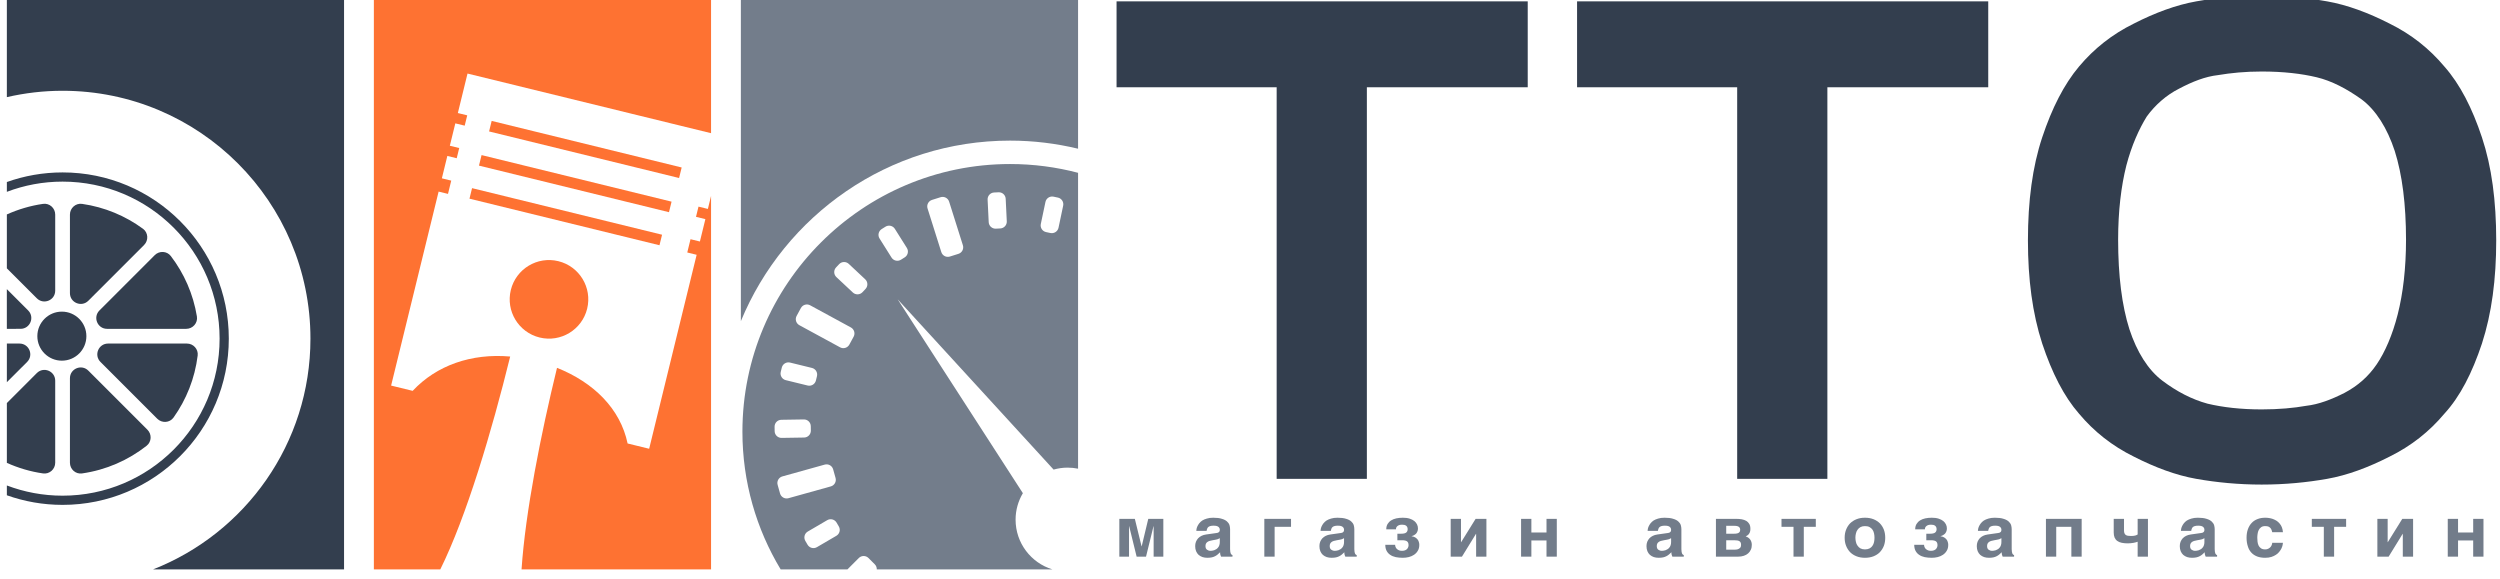
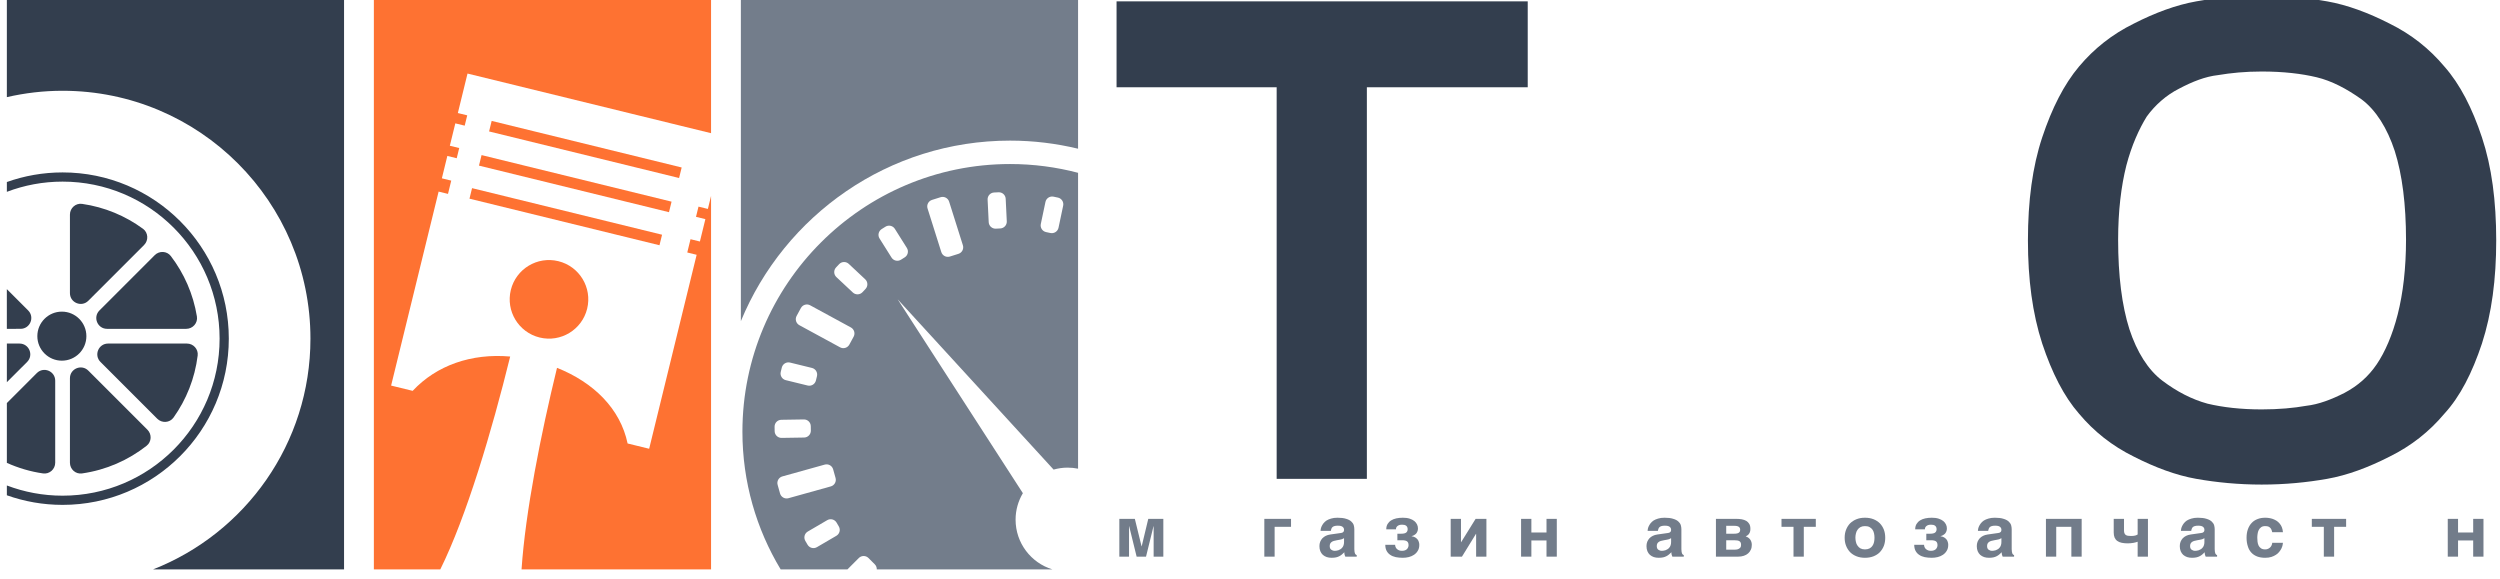
<svg xmlns="http://www.w3.org/2000/svg" xmlns:ns1="http://www.serif.com/" width="100%" height="100%" viewBox="0 0 3638 843" version="1.1" xml:space="preserve" style="fill-rule:evenodd;clip-rule:evenodd;stroke-linejoin:round;stroke-miterlimit:2;">
  <g id="Calque-1" ns1:id="Calque 1" transform="matrix(4.167,0,0,4.167,-98,-1379)">
    <g transform="matrix(0.24,0,0,0.24,374.633,347.267)">
      <g transform="matrix(108.513,0,0,103.345,158.58,741.912)">
        <path d="M0.454,-0.532L0.656,-0.532L0.656,-0L0.526,-0L0.526,-0.428L0.524,-0.428L0.424,-0L0.298,-0L0.198,-0.428L0.196,-0.428L0.196,-0L0.066,-0L0.066,-0.532L0.274,-0.532L0.364,-0.146L0.366,-0.146L0.454,-0.532Z" style="fill:rgb(114,124,138);fill-rule:nonzero;" />
      </g>
      <g transform="matrix(108.513,0,0,103.345,273.079,741.912)">
-         <path d="M0.309,-0.332C0.314,-0.333 0.319,-0.334 0.325,-0.335C0.331,-0.336 0.336,-0.338 0.341,-0.342C0.346,-0.345 0.35,-0.349 0.353,-0.354C0.356,-0.36 0.358,-0.367 0.358,-0.376C0.358,-0.385 0.357,-0.393 0.354,-0.4C0.351,-0.407 0.346,-0.414 0.34,-0.419C0.333,-0.425 0.325,-0.429 0.314,-0.432C0.303,-0.435 0.289,-0.436 0.273,-0.436C0.254,-0.436 0.24,-0.434 0.228,-0.43C0.217,-0.427 0.208,-0.421 0.202,-0.415C0.195,-0.408 0.19,-0.4 0.188,-0.391C0.185,-0.382 0.182,-0.373 0.181,-0.363L0.043,-0.363C0.043,-0.369 0.044,-0.378 0.046,-0.39C0.048,-0.401 0.052,-0.414 0.058,-0.428C0.064,-0.441 0.072,-0.455 0.082,-0.469C0.092,-0.483 0.106,-0.496 0.122,-0.508C0.139,-0.519 0.16,-0.529 0.184,-0.536C0.208,-0.544 0.236,-0.548 0.27,-0.548C0.318,-0.548 0.356,-0.543 0.385,-0.533C0.415,-0.524 0.438,-0.511 0.454,-0.496C0.471,-0.48 0.482,-0.463 0.488,-0.444C0.493,-0.425 0.496,-0.406 0.496,-0.387L0.496,-0.105C0.496,-0.089 0.497,-0.076 0.499,-0.066C0.501,-0.055 0.503,-0.047 0.506,-0.041C0.509,-0.035 0.512,-0.031 0.516,-0.028C0.52,-0.025 0.524,-0.023 0.528,-0.022L0.528,-0L0.375,-0C0.372,-0.006 0.37,-0.014 0.366,-0.025C0.363,-0.035 0.362,-0.047 0.362,-0.062C0.351,-0.051 0.341,-0.041 0.33,-0.031C0.32,-0.022 0.309,-0.014 0.296,-0.007C0.283,0 0.269,0.006 0.252,0.01C0.235,0.014 0.215,0.016 0.192,0.016C0.168,0.016 0.146,0.013 0.126,0.006C0.106,-0.001 0.089,-0.012 0.074,-0.025C0.06,-0.039 0.048,-0.056 0.04,-0.077C0.032,-0.097 0.028,-0.121 0.028,-0.148C0.028,-0.17 0.031,-0.19 0.038,-0.209C0.045,-0.227 0.055,-0.244 0.067,-0.258C0.08,-0.272 0.095,-0.284 0.113,-0.293C0.131,-0.302 0.151,-0.309 0.174,-0.312L0.309,-0.332ZM0.208,-0.086C0.217,-0.083 0.226,-0.082 0.236,-0.082C0.241,-0.082 0.248,-0.083 0.256,-0.084C0.264,-0.085 0.273,-0.087 0.282,-0.09C0.291,-0.094 0.3,-0.098 0.309,-0.104C0.318,-0.109 0.326,-0.117 0.333,-0.126C0.341,-0.135 0.347,-0.146 0.351,-0.159C0.356,-0.173 0.358,-0.188 0.358,-0.206L0.358,-0.26C0.349,-0.255 0.341,-0.251 0.333,-0.247C0.324,-0.244 0.313,-0.24 0.299,-0.238L0.262,-0.231C0.246,-0.228 0.232,-0.225 0.22,-0.221C0.208,-0.217 0.198,-0.212 0.19,-0.205C0.182,-0.199 0.176,-0.191 0.172,-0.182C0.168,-0.173 0.166,-0.162 0.166,-0.148C0.166,-0.137 0.168,-0.127 0.171,-0.118C0.175,-0.11 0.18,-0.103 0.186,-0.098C0.193,-0.093 0.2,-0.089 0.208,-0.086Z" style="fill:rgb(114,124,138);fill-rule:nonzero;" />
-       </g>
+         </g>
      <g transform="matrix(108.513,0,0,103.345,369.563,741.912)">
        <path d="M0.066,-0.532L0.424,-0.532L0.424,-0.42L0.204,-0.42L0.204,-0L0.066,-0L0.066,-0.532Z" style="fill:rgb(114,124,138);fill-rule:nonzero;" />
      </g>
      <g transform="matrix(108.513,0,0,103.345,453.861,741.912)">
        <path d="M0.309,-0.332C0.314,-0.333 0.319,-0.334 0.325,-0.335C0.331,-0.336 0.336,-0.338 0.341,-0.342C0.346,-0.345 0.35,-0.349 0.353,-0.354C0.356,-0.36 0.358,-0.367 0.358,-0.376C0.358,-0.385 0.357,-0.393 0.354,-0.4C0.351,-0.407 0.346,-0.414 0.34,-0.419C0.333,-0.425 0.325,-0.429 0.314,-0.432C0.303,-0.435 0.289,-0.436 0.273,-0.436C0.254,-0.436 0.24,-0.434 0.228,-0.43C0.217,-0.427 0.208,-0.421 0.202,-0.415C0.195,-0.408 0.19,-0.4 0.188,-0.391C0.185,-0.382 0.182,-0.373 0.181,-0.363L0.043,-0.363C0.043,-0.369 0.044,-0.378 0.046,-0.39C0.048,-0.401 0.052,-0.414 0.058,-0.428C0.064,-0.441 0.072,-0.455 0.082,-0.469C0.092,-0.483 0.106,-0.496 0.122,-0.508C0.139,-0.519 0.16,-0.529 0.184,-0.536C0.208,-0.544 0.236,-0.548 0.27,-0.548C0.318,-0.548 0.356,-0.543 0.385,-0.533C0.415,-0.524 0.438,-0.511 0.454,-0.496C0.471,-0.48 0.482,-0.463 0.488,-0.444C0.493,-0.425 0.496,-0.406 0.496,-0.387L0.496,-0.105C0.496,-0.089 0.497,-0.076 0.499,-0.066C0.501,-0.055 0.503,-0.047 0.506,-0.041C0.509,-0.035 0.512,-0.031 0.516,-0.028C0.52,-0.025 0.524,-0.023 0.528,-0.022L0.528,-0L0.375,-0C0.372,-0.006 0.37,-0.014 0.366,-0.025C0.363,-0.035 0.362,-0.047 0.362,-0.062C0.351,-0.051 0.341,-0.041 0.33,-0.031C0.32,-0.022 0.309,-0.014 0.296,-0.007C0.283,0 0.269,0.006 0.252,0.01C0.235,0.014 0.215,0.016 0.192,0.016C0.168,0.016 0.146,0.013 0.126,0.006C0.106,-0.001 0.089,-0.012 0.074,-0.025C0.06,-0.039 0.048,-0.056 0.04,-0.077C0.032,-0.097 0.028,-0.121 0.028,-0.148C0.028,-0.17 0.031,-0.19 0.038,-0.209C0.045,-0.227 0.055,-0.244 0.067,-0.258C0.08,-0.272 0.095,-0.284 0.113,-0.293C0.131,-0.302 0.151,-0.309 0.174,-0.312L0.309,-0.332ZM0.208,-0.086C0.217,-0.083 0.226,-0.082 0.236,-0.082C0.241,-0.082 0.248,-0.083 0.256,-0.084C0.264,-0.085 0.273,-0.087 0.282,-0.09C0.291,-0.094 0.3,-0.098 0.309,-0.104C0.318,-0.109 0.326,-0.117 0.333,-0.126C0.341,-0.135 0.347,-0.146 0.351,-0.159C0.356,-0.173 0.358,-0.188 0.358,-0.206L0.358,-0.26C0.349,-0.255 0.341,-0.251 0.333,-0.247C0.324,-0.244 0.313,-0.24 0.299,-0.238L0.262,-0.231C0.246,-0.228 0.232,-0.225 0.22,-0.221C0.208,-0.217 0.198,-0.212 0.19,-0.205C0.182,-0.199 0.176,-0.191 0.172,-0.182C0.168,-0.173 0.166,-0.162 0.166,-0.148C0.166,-0.137 0.168,-0.127 0.171,-0.118C0.175,-0.11 0.18,-0.103 0.186,-0.098C0.193,-0.093 0.2,-0.089 0.208,-0.086Z" style="fill:rgb(114,124,138);fill-rule:nonzero;" />
      </g>
      <g transform="matrix(108.513,0,0,103.345,550.346,741.912)">
        <path d="M0.184,-0.323L0.237,-0.323C0.268,-0.323 0.29,-0.329 0.302,-0.339C0.315,-0.35 0.322,-0.366 0.322,-0.386C0.322,-0.398 0.32,-0.408 0.316,-0.417C0.312,-0.425 0.307,-0.431 0.301,-0.436C0.294,-0.441 0.286,-0.445 0.277,-0.447C0.268,-0.449 0.258,-0.45 0.247,-0.45C0.223,-0.45 0.203,-0.445 0.188,-0.433C0.173,-0.422 0.165,-0.406 0.165,-0.385L0.035,-0.385C0.035,-0.414 0.041,-0.439 0.053,-0.46C0.065,-0.48 0.08,-0.497 0.1,-0.51C0.12,-0.523 0.143,-0.533 0.17,-0.539C0.197,-0.545 0.227,-0.548 0.258,-0.548C0.293,-0.548 0.323,-0.544 0.349,-0.535C0.374,-0.527 0.395,-0.515 0.412,-0.501C0.428,-0.487 0.44,-0.471 0.448,-0.453C0.456,-0.435 0.46,-0.417 0.46,-0.398C0.46,-0.382 0.458,-0.368 0.453,-0.356C0.449,-0.344 0.442,-0.333 0.435,-0.324C0.427,-0.316 0.418,-0.308 0.407,-0.302C0.397,-0.296 0.387,-0.292 0.375,-0.289L0.375,-0.287C0.394,-0.284 0.41,-0.279 0.423,-0.271C0.436,-0.263 0.446,-0.253 0.455,-0.242C0.463,-0.231 0.469,-0.219 0.472,-0.206C0.476,-0.193 0.478,-0.18 0.478,-0.167C0.478,-0.134 0.472,-0.106 0.458,-0.083C0.445,-0.059 0.428,-0.041 0.407,-0.026C0.386,-0.011 0.363,-0.001 0.337,0.006C0.31,0.013 0.284,0.016 0.258,0.016C0.223,0.016 0.192,0.013 0.163,0.007C0.134,0 0.109,-0.01 0.089,-0.025C0.068,-0.039 0.052,-0.058 0.04,-0.081C0.028,-0.105 0.022,-0.133 0.022,-0.167L0.154,-0.167C0.154,-0.155 0.156,-0.143 0.161,-0.133C0.165,-0.122 0.172,-0.113 0.18,-0.106C0.188,-0.098 0.198,-0.093 0.209,-0.088C0.22,-0.084 0.233,-0.082 0.247,-0.082C0.264,-0.082 0.278,-0.085 0.289,-0.09C0.301,-0.095 0.309,-0.102 0.316,-0.11C0.322,-0.118 0.327,-0.127 0.33,-0.136C0.333,-0.146 0.334,-0.154 0.334,-0.162C0.334,-0.188 0.327,-0.205 0.313,-0.216C0.299,-0.226 0.277,-0.231 0.247,-0.231L0.184,-0.231L0.184,-0.323Z" style="fill:rgb(114,124,138);fill-rule:nonzero;" />
      </g>
      <g transform="matrix(108.513,0,0,103.345,640.737,741.912)">
        <path d="M0.407,-0L0.407,-0.321L0.405,-0.321L0.217,-0L0.066,-0L0.066,-0.532L0.204,-0.532L0.204,-0.204L0.206,-0.204L0.4,-0.532L0.545,-0.532L0.545,-0L0.407,-0Z" style="fill:rgb(114,124,138);fill-rule:nonzero;" />
      </g>
      <g transform="matrix(108.513,0,0,103.345,743.156,741.912)">
        <path d="M0.407,-0.228L0.204,-0.228L0.204,-0L0.066,-0L0.066,-0.532L0.204,-0.532L0.204,-0.34L0.407,-0.34L0.407,-0.532L0.545,-0.532L0.545,-0L0.407,-0L0.407,-0.228Z" style="fill:rgb(114,124,138);fill-rule:nonzero;" />
      </g>
      <g transform="matrix(108.513,0,0,103.345,929.763,741.912)">
        <path d="M0.309,-0.332C0.314,-0.333 0.319,-0.334 0.325,-0.335C0.331,-0.336 0.336,-0.338 0.341,-0.342C0.346,-0.345 0.35,-0.349 0.353,-0.354C0.356,-0.36 0.358,-0.367 0.358,-0.376C0.358,-0.385 0.357,-0.393 0.354,-0.4C0.351,-0.407 0.346,-0.414 0.34,-0.419C0.333,-0.425 0.325,-0.429 0.314,-0.432C0.303,-0.435 0.289,-0.436 0.273,-0.436C0.254,-0.436 0.24,-0.434 0.228,-0.43C0.217,-0.427 0.208,-0.421 0.202,-0.415C0.195,-0.408 0.19,-0.4 0.188,-0.391C0.185,-0.382 0.182,-0.373 0.181,-0.363L0.043,-0.363C0.043,-0.369 0.044,-0.378 0.046,-0.39C0.048,-0.401 0.052,-0.414 0.058,-0.428C0.064,-0.441 0.072,-0.455 0.082,-0.469C0.092,-0.483 0.106,-0.496 0.122,-0.508C0.139,-0.519 0.16,-0.529 0.184,-0.536C0.208,-0.544 0.236,-0.548 0.27,-0.548C0.318,-0.548 0.356,-0.543 0.385,-0.533C0.415,-0.524 0.438,-0.511 0.454,-0.496C0.471,-0.48 0.482,-0.463 0.488,-0.444C0.493,-0.425 0.496,-0.406 0.496,-0.387L0.496,-0.105C0.496,-0.089 0.497,-0.076 0.499,-0.066C0.501,-0.055 0.503,-0.047 0.506,-0.041C0.509,-0.035 0.512,-0.031 0.516,-0.028C0.52,-0.025 0.524,-0.023 0.528,-0.022L0.528,-0L0.375,-0C0.372,-0.006 0.37,-0.014 0.366,-0.025C0.363,-0.035 0.362,-0.047 0.362,-0.062C0.351,-0.051 0.341,-0.041 0.33,-0.031C0.32,-0.022 0.309,-0.014 0.296,-0.007C0.283,0 0.269,0.006 0.252,0.01C0.235,0.014 0.215,0.016 0.192,0.016C0.168,0.016 0.146,0.013 0.126,0.006C0.106,-0.001 0.089,-0.012 0.074,-0.025C0.06,-0.039 0.048,-0.056 0.04,-0.077C0.032,-0.097 0.028,-0.121 0.028,-0.148C0.028,-0.17 0.031,-0.19 0.038,-0.209C0.045,-0.227 0.055,-0.244 0.067,-0.258C0.08,-0.272 0.095,-0.284 0.113,-0.293C0.131,-0.302 0.151,-0.309 0.174,-0.312L0.309,-0.332ZM0.208,-0.086C0.217,-0.083 0.226,-0.082 0.236,-0.082C0.241,-0.082 0.248,-0.083 0.256,-0.084C0.264,-0.085 0.273,-0.087 0.282,-0.09C0.291,-0.094 0.3,-0.098 0.309,-0.104C0.318,-0.109 0.326,-0.117 0.333,-0.126C0.341,-0.135 0.347,-0.146 0.351,-0.159C0.356,-0.173 0.358,-0.188 0.358,-0.206L0.358,-0.26C0.349,-0.255 0.341,-0.251 0.333,-0.247C0.324,-0.244 0.313,-0.24 0.299,-0.238L0.262,-0.231C0.246,-0.228 0.232,-0.225 0.22,-0.221C0.208,-0.217 0.198,-0.212 0.19,-0.205C0.182,-0.199 0.176,-0.191 0.172,-0.182C0.168,-0.173 0.166,-0.162 0.166,-0.148C0.166,-0.137 0.168,-0.127 0.171,-0.118C0.175,-0.11 0.18,-0.103 0.186,-0.098C0.193,-0.093 0.2,-0.089 0.208,-0.086Z" style="fill:rgb(114,124,138);fill-rule:nonzero;" />
      </g>
      <g transform="matrix(108.513,0,0,103.345,1026.25,741.912)">
        <path d="M0.368,-0L0.07,-0L0.07,-0.532L0.345,-0.532C0.37,-0.532 0.393,-0.53 0.416,-0.526C0.438,-0.522 0.458,-0.514 0.476,-0.504C0.493,-0.493 0.507,-0.479 0.517,-0.461C0.527,-0.443 0.532,-0.42 0.532,-0.392C0.532,-0.376 0.531,-0.362 0.527,-0.351C0.524,-0.339 0.519,-0.329 0.513,-0.321C0.507,-0.312 0.501,-0.305 0.493,-0.3C0.485,-0.294 0.477,-0.289 0.469,-0.285C0.496,-0.276 0.516,-0.261 0.53,-0.24C0.544,-0.219 0.551,-0.195 0.551,-0.166C0.551,-0.141 0.547,-0.118 0.538,-0.098C0.53,-0.078 0.517,-0.06 0.502,-0.046C0.486,-0.031 0.467,-0.02 0.444,-0.012C0.421,-0.004 0.396,-0 0.368,-0ZM0.357,-0.228C0.345,-0.23 0.331,-0.231 0.314,-0.231L0.208,-0.231L0.208,-0.098L0.314,-0.098C0.334,-0.098 0.35,-0.1 0.363,-0.104C0.375,-0.109 0.384,-0.114 0.391,-0.121C0.398,-0.127 0.402,-0.134 0.404,-0.142C0.406,-0.15 0.407,-0.157 0.407,-0.164C0.407,-0.177 0.406,-0.188 0.402,-0.197C0.399,-0.205 0.393,-0.212 0.386,-0.217C0.379,-0.222 0.369,-0.226 0.357,-0.228ZM0.378,-0.338C0.384,-0.342 0.388,-0.348 0.391,-0.355C0.393,-0.362 0.395,-0.37 0.395,-0.38C0.395,-0.388 0.393,-0.395 0.391,-0.402C0.388,-0.408 0.384,-0.414 0.378,-0.419C0.373,-0.423 0.365,-0.427 0.355,-0.43C0.345,-0.433 0.333,-0.434 0.318,-0.434L0.208,-0.434L0.208,-0.323L0.314,-0.323C0.33,-0.323 0.343,-0.324 0.354,-0.327C0.364,-0.329 0.372,-0.333 0.378,-0.338Z" style="fill:rgb(114,124,138);fill-rule:nonzero;" />
      </g>
      <g transform="matrix(108.513,0,0,103.345,1127.08,741.912)">
        <path d="M0.48,-0.532L0.48,-0.42L0.319,-0.42L0.319,-0L0.181,-0L0.181,-0.42L0.02,-0.42L0.02,-0.532L0.48,-0.532Z" style="fill:rgb(114,124,138);fill-rule:nonzero;" />
      </g>
      <g transform="matrix(108.513,0,0,103.345,1217.47,741.912)">
        <path d="M0.193,-0.005C0.159,-0.019 0.131,-0.038 0.107,-0.063C0.084,-0.089 0.066,-0.118 0.053,-0.153C0.04,-0.187 0.034,-0.225 0.034,-0.266C0.034,-0.307 0.04,-0.345 0.053,-0.379C0.066,-0.414 0.084,-0.444 0.107,-0.469C0.131,-0.493 0.159,-0.513 0.193,-0.527C0.226,-0.541 0.264,-0.548 0.306,-0.548C0.349,-0.548 0.387,-0.541 0.421,-0.527C0.454,-0.513 0.483,-0.493 0.506,-0.469C0.529,-0.444 0.547,-0.414 0.56,-0.379C0.572,-0.345 0.578,-0.307 0.578,-0.266C0.578,-0.225 0.572,-0.187 0.56,-0.153C0.547,-0.118 0.529,-0.089 0.506,-0.063C0.483,-0.038 0.454,-0.019 0.421,-0.005C0.387,0.009 0.349,0.016 0.306,0.016C0.264,0.016 0.226,0.009 0.193,-0.005ZM0.185,-0.207C0.189,-0.187 0.196,-0.169 0.207,-0.154C0.217,-0.138 0.23,-0.126 0.246,-0.116C0.262,-0.107 0.282,-0.102 0.306,-0.102C0.331,-0.102 0.351,-0.107 0.368,-0.116C0.384,-0.125 0.397,-0.137 0.407,-0.153C0.417,-0.168 0.424,-0.185 0.428,-0.205C0.432,-0.225 0.434,-0.245 0.434,-0.266C0.434,-0.287 0.432,-0.307 0.428,-0.327C0.424,-0.347 0.417,-0.365 0.407,-0.38C0.397,-0.395 0.384,-0.407 0.368,-0.416C0.351,-0.426 0.331,-0.43 0.306,-0.43C0.282,-0.43 0.262,-0.425 0.246,-0.416C0.23,-0.407 0.217,-0.394 0.207,-0.379C0.196,-0.363 0.189,-0.346 0.185,-0.326C0.18,-0.306 0.178,-0.286 0.178,-0.266C0.178,-0.246 0.181,-0.226 0.185,-0.207Z" style="fill:rgb(114,124,138);fill-rule:nonzero;" />
      </g>
      <g transform="matrix(108.513,0,0,103.345,1319.99,741.912)">
        <path d="M0.184,-0.323L0.237,-0.323C0.268,-0.323 0.29,-0.329 0.302,-0.339C0.315,-0.35 0.322,-0.366 0.322,-0.386C0.322,-0.398 0.32,-0.408 0.316,-0.417C0.312,-0.425 0.307,-0.431 0.301,-0.436C0.294,-0.441 0.286,-0.445 0.277,-0.447C0.268,-0.449 0.258,-0.45 0.247,-0.45C0.223,-0.45 0.203,-0.445 0.188,-0.433C0.173,-0.422 0.165,-0.406 0.165,-0.385L0.035,-0.385C0.035,-0.414 0.041,-0.439 0.053,-0.46C0.065,-0.48 0.08,-0.497 0.1,-0.51C0.12,-0.523 0.143,-0.533 0.17,-0.539C0.197,-0.545 0.227,-0.548 0.258,-0.548C0.293,-0.548 0.323,-0.544 0.349,-0.535C0.374,-0.527 0.395,-0.515 0.412,-0.501C0.428,-0.487 0.44,-0.471 0.448,-0.453C0.456,-0.435 0.46,-0.417 0.46,-0.398C0.46,-0.382 0.458,-0.368 0.453,-0.356C0.449,-0.344 0.442,-0.333 0.435,-0.324C0.427,-0.316 0.418,-0.308 0.407,-0.302C0.397,-0.296 0.387,-0.292 0.375,-0.289L0.375,-0.287C0.394,-0.284 0.41,-0.279 0.423,-0.271C0.436,-0.263 0.446,-0.253 0.455,-0.242C0.463,-0.231 0.469,-0.219 0.472,-0.206C0.476,-0.193 0.478,-0.18 0.478,-0.167C0.478,-0.134 0.472,-0.106 0.458,-0.083C0.445,-0.059 0.428,-0.041 0.407,-0.026C0.386,-0.011 0.363,-0.001 0.337,0.006C0.31,0.013 0.284,0.016 0.258,0.016C0.223,0.016 0.192,0.013 0.163,0.007C0.134,0 0.109,-0.01 0.089,-0.025C0.068,-0.039 0.052,-0.058 0.04,-0.081C0.028,-0.105 0.022,-0.133 0.022,-0.167L0.154,-0.167C0.154,-0.155 0.156,-0.143 0.161,-0.133C0.165,-0.122 0.172,-0.113 0.18,-0.106C0.188,-0.098 0.198,-0.093 0.209,-0.088C0.22,-0.084 0.233,-0.082 0.247,-0.082C0.264,-0.082 0.278,-0.085 0.289,-0.09C0.301,-0.095 0.309,-0.102 0.316,-0.11C0.322,-0.118 0.327,-0.127 0.33,-0.136C0.333,-0.146 0.334,-0.154 0.334,-0.162C0.334,-0.188 0.327,-0.205 0.313,-0.216C0.299,-0.226 0.277,-0.231 0.247,-0.231L0.184,-0.231L0.184,-0.323Z" style="fill:rgb(114,124,138);fill-rule:nonzero;" />
      </g>
      <g transform="matrix(108.513,0,0,103.345,1410.38,741.912)">
        <path d="M0.309,-0.332C0.314,-0.333 0.319,-0.334 0.325,-0.335C0.331,-0.336 0.336,-0.338 0.341,-0.342C0.346,-0.345 0.35,-0.349 0.353,-0.354C0.356,-0.36 0.358,-0.367 0.358,-0.376C0.358,-0.385 0.357,-0.393 0.354,-0.4C0.351,-0.407 0.346,-0.414 0.34,-0.419C0.333,-0.425 0.325,-0.429 0.314,-0.432C0.303,-0.435 0.289,-0.436 0.273,-0.436C0.254,-0.436 0.24,-0.434 0.228,-0.43C0.217,-0.427 0.208,-0.421 0.202,-0.415C0.195,-0.408 0.19,-0.4 0.188,-0.391C0.185,-0.382 0.182,-0.373 0.181,-0.363L0.043,-0.363C0.043,-0.369 0.044,-0.378 0.046,-0.39C0.048,-0.401 0.052,-0.414 0.058,-0.428C0.064,-0.441 0.072,-0.455 0.082,-0.469C0.092,-0.483 0.106,-0.496 0.122,-0.508C0.139,-0.519 0.16,-0.529 0.184,-0.536C0.208,-0.544 0.236,-0.548 0.27,-0.548C0.318,-0.548 0.356,-0.543 0.385,-0.533C0.415,-0.524 0.438,-0.511 0.454,-0.496C0.471,-0.48 0.482,-0.463 0.488,-0.444C0.493,-0.425 0.496,-0.406 0.496,-0.387L0.496,-0.105C0.496,-0.089 0.497,-0.076 0.499,-0.066C0.501,-0.055 0.503,-0.047 0.506,-0.041C0.509,-0.035 0.512,-0.031 0.516,-0.028C0.52,-0.025 0.524,-0.023 0.528,-0.022L0.528,-0L0.375,-0C0.372,-0.006 0.37,-0.014 0.366,-0.025C0.363,-0.035 0.362,-0.047 0.362,-0.062C0.351,-0.051 0.341,-0.041 0.33,-0.031C0.32,-0.022 0.309,-0.014 0.296,-0.007C0.283,0 0.269,0.006 0.252,0.01C0.235,0.014 0.215,0.016 0.192,0.016C0.168,0.016 0.146,0.013 0.126,0.006C0.106,-0.001 0.089,-0.012 0.074,-0.025C0.06,-0.039 0.048,-0.056 0.04,-0.077C0.032,-0.097 0.028,-0.121 0.028,-0.148C0.028,-0.17 0.031,-0.19 0.038,-0.209C0.045,-0.227 0.055,-0.244 0.067,-0.258C0.08,-0.272 0.095,-0.284 0.113,-0.293C0.131,-0.302 0.151,-0.309 0.174,-0.312L0.309,-0.332ZM0.208,-0.086C0.217,-0.083 0.226,-0.082 0.236,-0.082C0.241,-0.082 0.248,-0.083 0.256,-0.084C0.264,-0.085 0.273,-0.087 0.282,-0.09C0.291,-0.094 0.3,-0.098 0.309,-0.104C0.318,-0.109 0.326,-0.117 0.333,-0.126C0.341,-0.135 0.347,-0.146 0.351,-0.159C0.356,-0.173 0.358,-0.188 0.358,-0.206L0.358,-0.26C0.349,-0.255 0.341,-0.251 0.333,-0.247C0.324,-0.244 0.313,-0.24 0.299,-0.238L0.262,-0.231C0.246,-0.228 0.232,-0.225 0.22,-0.221C0.208,-0.217 0.198,-0.212 0.19,-0.205C0.182,-0.199 0.176,-0.191 0.172,-0.182C0.168,-0.173 0.166,-0.162 0.166,-0.148C0.166,-0.137 0.168,-0.127 0.171,-0.118C0.175,-0.11 0.18,-0.103 0.186,-0.098C0.193,-0.093 0.2,-0.089 0.208,-0.086Z" style="fill:rgb(114,124,138);fill-rule:nonzero;" />
      </g>
      <g transform="matrix(108.513,0,0,103.345,1506.87,741.912)">
        <path d="M0.066,-0.532L0.545,-0.532L0.545,-0L0.407,-0L0.407,-0.42L0.204,-0.42L0.204,-0L0.066,-0L0.066,-0.532Z" style="fill:rgb(114,124,138);fill-rule:nonzero;" />
      </g>
      <g transform="matrix(108.513,0,0,103.345,1609.29,741.912)">
        <path d="M0.328,-0.202C0.318,-0.199 0.307,-0.197 0.295,-0.194C0.282,-0.192 0.27,-0.19 0.257,-0.189C0.243,-0.188 0.231,-0.187 0.219,-0.187C0.188,-0.187 0.162,-0.19 0.138,-0.195C0.115,-0.2 0.095,-0.209 0.079,-0.221C0.063,-0.233 0.051,-0.249 0.043,-0.268C0.035,-0.288 0.031,-0.312 0.031,-0.34L0.031,-0.532L0.169,-0.532L0.169,-0.367C0.169,-0.352 0.171,-0.339 0.175,-0.33C0.178,-0.32 0.184,-0.312 0.192,-0.306C0.2,-0.3 0.209,-0.296 0.221,-0.294C0.233,-0.292 0.247,-0.291 0.263,-0.291C0.286,-0.291 0.305,-0.293 0.319,-0.297C0.333,-0.302 0.344,-0.306 0.352,-0.312L0.352,-0.532L0.49,-0.532L0.49,-0L0.352,-0L0.352,-0.21C0.346,-0.207 0.338,-0.205 0.328,-0.202Z" style="fill:rgb(114,124,138);fill-rule:nonzero;" />
      </g>
      <g transform="matrix(108.513,0,0,103.345,1705.77,741.912)">
        <path d="M0.309,-0.332C0.314,-0.333 0.319,-0.334 0.325,-0.335C0.331,-0.336 0.336,-0.338 0.341,-0.342C0.346,-0.345 0.35,-0.349 0.353,-0.354C0.356,-0.36 0.358,-0.367 0.358,-0.376C0.358,-0.385 0.357,-0.393 0.354,-0.4C0.351,-0.407 0.346,-0.414 0.34,-0.419C0.333,-0.425 0.325,-0.429 0.314,-0.432C0.303,-0.435 0.289,-0.436 0.273,-0.436C0.254,-0.436 0.24,-0.434 0.228,-0.43C0.217,-0.427 0.208,-0.421 0.202,-0.415C0.195,-0.408 0.19,-0.4 0.188,-0.391C0.185,-0.382 0.182,-0.373 0.181,-0.363L0.043,-0.363C0.043,-0.369 0.044,-0.378 0.046,-0.39C0.048,-0.401 0.052,-0.414 0.058,-0.428C0.064,-0.441 0.072,-0.455 0.082,-0.469C0.092,-0.483 0.106,-0.496 0.122,-0.508C0.139,-0.519 0.16,-0.529 0.184,-0.536C0.208,-0.544 0.236,-0.548 0.27,-0.548C0.318,-0.548 0.356,-0.543 0.385,-0.533C0.415,-0.524 0.438,-0.511 0.454,-0.496C0.471,-0.48 0.482,-0.463 0.488,-0.444C0.493,-0.425 0.496,-0.406 0.496,-0.387L0.496,-0.105C0.496,-0.089 0.497,-0.076 0.499,-0.066C0.501,-0.055 0.503,-0.047 0.506,-0.041C0.509,-0.035 0.512,-0.031 0.516,-0.028C0.52,-0.025 0.524,-0.023 0.528,-0.022L0.528,-0L0.375,-0C0.372,-0.006 0.37,-0.014 0.366,-0.025C0.363,-0.035 0.362,-0.047 0.362,-0.062C0.351,-0.051 0.341,-0.041 0.33,-0.031C0.32,-0.022 0.309,-0.014 0.296,-0.007C0.283,0 0.269,0.006 0.252,0.01C0.235,0.014 0.215,0.016 0.192,0.016C0.168,0.016 0.146,0.013 0.126,0.006C0.106,-0.001 0.089,-0.012 0.074,-0.025C0.06,-0.039 0.048,-0.056 0.04,-0.077C0.032,-0.097 0.028,-0.121 0.028,-0.148C0.028,-0.17 0.031,-0.19 0.038,-0.209C0.045,-0.227 0.055,-0.244 0.067,-0.258C0.08,-0.272 0.095,-0.284 0.113,-0.293C0.131,-0.302 0.151,-0.309 0.174,-0.312L0.309,-0.332ZM0.208,-0.086C0.217,-0.083 0.226,-0.082 0.236,-0.082C0.241,-0.082 0.248,-0.083 0.256,-0.084C0.264,-0.085 0.273,-0.087 0.282,-0.09C0.291,-0.094 0.3,-0.098 0.309,-0.104C0.318,-0.109 0.326,-0.117 0.333,-0.126C0.341,-0.135 0.347,-0.146 0.351,-0.159C0.356,-0.173 0.358,-0.188 0.358,-0.206L0.358,-0.26C0.349,-0.255 0.341,-0.251 0.333,-0.247C0.324,-0.244 0.313,-0.24 0.299,-0.238L0.262,-0.231C0.246,-0.228 0.232,-0.225 0.22,-0.221C0.208,-0.217 0.198,-0.212 0.19,-0.205C0.182,-0.199 0.176,-0.191 0.172,-0.182C0.168,-0.173 0.166,-0.162 0.166,-0.148C0.166,-0.137 0.168,-0.127 0.171,-0.118C0.175,-0.11 0.18,-0.103 0.186,-0.098C0.193,-0.093 0.2,-0.089 0.208,-0.086Z" style="fill:rgb(114,124,138);fill-rule:nonzero;" />
      </g>
      <g transform="matrix(108.513,0,0,103.345,1802.26,741.912)">
        <path d="M0.284,-0.102C0.3,-0.102 0.314,-0.105 0.326,-0.112C0.337,-0.118 0.347,-0.126 0.355,-0.135C0.363,-0.145 0.369,-0.155 0.372,-0.166C0.376,-0.176 0.378,-0.186 0.378,-0.195L0.522,-0.195C0.522,-0.186 0.52,-0.175 0.517,-0.161C0.514,-0.147 0.509,-0.132 0.502,-0.116C0.495,-0.101 0.485,-0.085 0.473,-0.069C0.462,-0.053 0.447,-0.039 0.429,-0.027C0.411,-0.014 0.39,-0.004 0.367,0.004C0.343,0.012 0.315,0.016 0.284,0.016C0.243,0.016 0.208,0.01 0.177,-0.002C0.145,-0.015 0.119,-0.033 0.098,-0.057C0.077,-0.081 0.061,-0.11 0.051,-0.146C0.04,-0.181 0.034,-0.221 0.034,-0.266C0.034,-0.311 0.04,-0.351 0.052,-0.386C0.064,-0.421 0.081,-0.451 0.103,-0.475C0.124,-0.499 0.151,-0.517 0.181,-0.529C0.212,-0.542 0.246,-0.548 0.284,-0.548C0.3,-0.548 0.317,-0.547 0.335,-0.544C0.352,-0.541 0.369,-0.537 0.386,-0.531C0.403,-0.524 0.419,-0.516 0.435,-0.506C0.45,-0.496 0.464,-0.483 0.476,-0.468C0.489,-0.453 0.499,-0.435 0.507,-0.415C0.515,-0.394 0.52,-0.371 0.522,-0.344L0.378,-0.344C0.375,-0.358 0.372,-0.371 0.367,-0.381C0.363,-0.392 0.357,-0.401 0.349,-0.408C0.342,-0.415 0.333,-0.421 0.323,-0.425C0.312,-0.428 0.299,-0.43 0.284,-0.43C0.261,-0.43 0.243,-0.425 0.229,-0.414C0.215,-0.403 0.204,-0.39 0.197,-0.374C0.189,-0.357 0.184,-0.34 0.182,-0.32C0.179,-0.301 0.178,-0.283 0.178,-0.266C0.178,-0.249 0.179,-0.23 0.181,-0.211C0.183,-0.191 0.188,-0.174 0.195,-0.157C0.202,-0.141 0.213,-0.128 0.227,-0.118C0.241,-0.107 0.26,-0.102 0.284,-0.102Z" style="fill:rgb(114,124,138);fill-rule:nonzero;" />
      </g>
      <g transform="matrix(108.513,0,0,103.345,1898.74,741.912)">
        <path d="M0.48,-0.532L0.48,-0.42L0.319,-0.42L0.319,-0L0.181,-0L0.181,-0.42L0.02,-0.42L0.02,-0.532L0.48,-0.532Z" style="fill:rgb(114,124,138);fill-rule:nonzero;" />
      </g>
      <g transform="matrix(108.513,0,0,103.345,1989.13,741.912)">
-         <path d="M0.407,-0L0.407,-0.321L0.405,-0.321L0.217,-0L0.066,-0L0.066,-0.532L0.204,-0.532L0.204,-0.204L0.206,-0.204L0.4,-0.532L0.545,-0.532L0.545,-0L0.407,-0Z" style="fill:rgb(114,124,138);fill-rule:nonzero;" />
-       </g>
+         </g>
      <g transform="matrix(108.513,0,0,103.345,2091.55,741.912)">
        <path d="M0.407,-0.228L0.204,-0.228L0.204,-0L0.066,-0L0.066,-0.532L0.204,-0.532L0.204,-0.34L0.407,-0.34L0.407,-0.532L0.545,-0.532L0.545,-0L0.407,-0L0.407,-0.228Z" style="fill:rgb(114,124,138);fill-rule:nonzero;" />
      </g>
    </g>
    <g transform="matrix(0.24,0,0,0.24,379.997,184.709)">
      <g transform="matrix(1093.75,0,0,1041.67,126.227,1306.04)">
        <path d="M0.012,-0.547L0.012,-0.667L0.559,-0.667L0.559,-0.547L0.345,-0.547L0.345,-0L0.225,-0L0.225,-0.547L0.012,-0.547Z" style="fill:rgb(51,62,78);fill-rule:nonzero;" />
      </g>
      <g transform="matrix(1093.75,0,0,1041.67,796.317,1306.04)">
-         <path d="M0.012,-0.547L0.012,-0.667L0.559,-0.667L0.559,-0.547L0.345,-0.547L0.345,-0L0.225,-0L0.225,-0.547L0.012,-0.547Z" style="fill:rgb(51,62,78);fill-rule:nonzero;" />
-       </g>
+         </g>
      <g transform="matrix(1093.75,0,0,1041.67,1398.76,1306.04)">
        <path d="M0.061,-0.333C0.061,-0.388 0.067,-0.436 0.08,-0.477C0.093,-0.518 0.109,-0.551 0.129,-0.576C0.149,-0.601 0.173,-0.621 0.202,-0.636C0.23,-0.651 0.258,-0.662 0.285,-0.667C0.312,-0.672 0.341,-0.675 0.372,-0.675C0.403,-0.675 0.432,-0.672 0.459,-0.667C0.486,-0.662 0.514,-0.651 0.542,-0.636C0.571,-0.621 0.595,-0.601 0.615,-0.576C0.636,-0.551 0.652,-0.518 0.665,-0.477C0.678,-0.436 0.684,-0.388 0.684,-0.333C0.684,-0.279 0.678,-0.231 0.665,-0.189C0.652,-0.148 0.636,-0.115 0.615,-0.091C0.595,-0.066 0.571,-0.046 0.542,-0.031C0.514,-0.016 0.486,-0.005 0.459,-0C0.432,0.005 0.403,0.008 0.372,0.008C0.341,0.008 0.312,0.005 0.285,-0C0.258,-0.005 0.23,-0.016 0.202,-0.031C0.173,-0.046 0.149,-0.066 0.129,-0.091C0.109,-0.115 0.093,-0.148 0.08,-0.189C0.067,-0.231 0.061,-0.279 0.061,-0.333ZM0.181,-0.334C0.181,-0.284 0.186,-0.242 0.196,-0.209C0.206,-0.177 0.221,-0.152 0.24,-0.137C0.259,-0.122 0.279,-0.111 0.3,-0.105C0.32,-0.1 0.344,-0.097 0.372,-0.097C0.395,-0.097 0.415,-0.099 0.431,-0.102C0.448,-0.104 0.465,-0.111 0.482,-0.12C0.5,-0.13 0.514,-0.143 0.525,-0.16C0.536,-0.177 0.546,-0.201 0.553,-0.23C0.56,-0.259 0.564,-0.294 0.564,-0.334C0.564,-0.383 0.559,-0.425 0.549,-0.458C0.539,-0.49 0.524,-0.515 0.505,-0.53C0.485,-0.545 0.465,-0.556 0.445,-0.561C0.425,-0.566 0.401,-0.569 0.372,-0.569C0.35,-0.569 0.331,-0.567 0.314,-0.564C0.297,-0.562 0.28,-0.555 0.262,-0.545C0.245,-0.536 0.23,-0.522 0.219,-0.506C0.209,-0.489 0.199,-0.466 0.192,-0.438C0.185,-0.409 0.181,-0.374 0.181,-0.334Z" style="fill:rgb(51,62,78);fill-rule:nonzero;" />
      </g>
    </g>
    <g transform="matrix(0.672,-0.74,-0.74,-0.672,31.977,455.698)">
      <path d="M-0.53,-1.85C2.819,-2.013 4.692,1.955 2.439,4.438L-0.53,7.709L-10.528,-1.366L-0.53,-1.85Z" style="fill:rgb(51,62,78);fill-rule:nonzero;" />
    </g>
    <g transform="matrix(0.946,-0.326,-0.326,-0.946,32.948,445.433)">
      <path d="M-2.249,0.42C0.92,-0.672 3.828,2.614 2.359,5.627L-2.249,15.075L-6.761,1.974L-2.249,0.42Z" style="fill:rgb(51,62,78);fill-rule:nonzero;" />
    </g>
    <g transform="matrix(1,0,0,1,38.549,459.173)">
      <path d="M0,37.09C2.247,37.413 4.25,35.618 4.25,33.348L4.25,4.708C4.25,1.356 0.197,-0.323 -2.173,2.047L-12.636,12.51L-12.636,33.402C-8.678,35.181 -4.444,36.452 0,37.09" style="fill:rgb(51,62,78);fill-rule:nonzero;" />
    </g>
    <g transform="matrix(1,0,0,1,54.364,494.217)">
      <path d="M0,-33.854C-2.371,-36.224 -6.424,-34.546 -6.424,-31.193L-6.424,-1.687C-6.424,0.572 -4.442,2.37 -2.206,2.05C6.233,0.843 13.956,-2.584 20.357,-7.616C22.114,-8.997 22.224,-11.63 20.645,-13.209L0,-33.854Z" style="fill:rgb(51,62,78);fill-rule:nonzero;" />
    </g>
    <g transform="matrix(1,0,0,1,45.37,504.035)">
      <path d="M0,-109.677C30.286,-109.677 54.838,-85.125 54.838,-54.839C54.838,-24.552 30.286,0 0,0C-6.854,0 -13.409,-1.269 -19.457,-3.565L-19.457,-0.14C-13.373,2.024 -6.826,3.212 0,3.212C32.06,3.212 58.051,-22.778 58.051,-54.839C58.051,-86.899 32.06,-112.889 0,-112.889C-6.826,-112.889 -13.373,-111.701 -19.457,-109.537L-19.457,-106.112C-13.409,-108.409 -6.854,-109.677 0,-109.677" style="fill:rgb(51,62,78);fill-rule:nonzero;" />
    </g>
    <g transform="matrix(1,0,0,1,88.8,478.787)">
      <path d="M0,-27.877L-27.534,-27.877C-30.886,-27.877 -32.565,-23.824 -30.195,-21.453L-10.365,-1.624C-8.742,0 -6.015,-0.167 -4.683,-2.036C-0.22,-8.3 2.76,-15.69 3.75,-23.699C4.025,-25.923 2.241,-27.877 0,-27.877" style="fill:rgb(51,62,78);fill-rule:nonzero;" />
    </g>
    <g transform="matrix(1,0,0,1,143.668,529.77)">
      <path d="M0,-199.989L-117.756,-199.989L-117.756,-164.914C-111.499,-166.352 -104.992,-167.137 -98.299,-167.137C-50.492,-167.137 -11.736,-128.381 -11.736,-80.574C-11.736,-43.934 -34.513,-12.634 -66.67,0L0,0L0,-199.989Z" style="fill:rgb(51,62,78);fill-rule:nonzero;" />
    </g>
    <g transform="matrix(0,-1,-1,0,45.122,439.762)">
      <path d="M-8.563,-8.563C-3.834,-8.563 0,-4.729 0,0C0,4.73 -3.834,8.563 -8.563,8.563C-13.292,8.563 -17.126,4.73 -17.126,0C-17.126,-4.729 -13.292,-8.563 -8.563,-8.563" style="fill:rgb(51,62,78);fill-rule:nonzero;" />
    </g>
    <g transform="matrix(1,0,0,1,36.375,404.177)">
-       <path d="M0,30.927C2.371,33.298 6.424,31.619 6.424,28.266L6.424,1.691C6.424,-0.574 4.429,-2.371 2.187,-2.049C-2.262,-1.41 -6.502,-0.138 -10.463,1.644L-10.463,20.464L0,30.927Z" style="fill:rgb(51,62,78);fill-rule:nonzero;" />
-     </g>
+       </g>
    <g transform="matrix(1,0,0,1,54.364,404.178)">
      <path d="M0,31.783L19.472,12.311C21.081,10.702 20.934,8.005 19.099,6.659C12.961,2.153 5.704,-0.916 -2.181,-2.049C-4.426,-2.371 -6.424,-0.575 -6.424,1.692L-6.424,29.122C-6.424,32.475 -2.371,34.154 0,31.783" style="fill:rgb(51,62,78);fill-rule:nonzero;" />
    </g>
    <g transform="matrix(1,0,0,1,60.911,418.442)">
      <path d="M0,27.327L27.643,27.327C29.937,27.327 31.743,25.283 31.373,23.019C30.091,15.17 26.892,7.967 22.265,1.909C20.9,0.122 18.243,0 16.652,1.59L-2.661,20.903C-5.031,23.274 -3.352,27.327 0,27.327" style="fill:rgb(51,62,78);fill-rule:nonzero;" />
    </g>
    <g transform="matrix(-0.971,-0.238,-0.238,0.971,208.894,447.64)">
      <path d="M-3.264,-27.06C4.317,-27.06 10.463,-20.914 10.463,-13.333C10.463,-5.752 4.317,0.394 -3.264,0.394C-10.845,0.394 -16.991,-5.752 -16.991,-13.332C-16.992,-20.914 -10.846,-27.06 -3.264,-27.06" style="fill:rgb(254,114,50);fill-rule:nonzero;" />
    </g>
    <g transform="matrix(1,0,0,1,167.63,392.126)">
      <path d="M0,75.299L-7.527,73.456L9.06,5.718L12.336,6.52L13.471,1.884L10.195,1.082L12.108,-6.734L15.385,-5.931L16.257,-9.495L12.981,-10.296L14.895,-18.113L18.171,-17.311L19.053,-20.912L15.777,-21.714L19.154,-35.507L104.204,-14.681L104.204,-62.345L-13.552,-62.345L-13.552,137.644L9.653,137.644C18.785,119.219 27.628,89.402 34.054,63.317C20.484,62.124 8.317,66.406 0,75.299" style="fill:rgb(254,114,50);fill-rule:nonzero;" />
    </g>
    <g transform="matrix(0.971,0.238,0.238,-0.971,189.935,392.489)">
      <rect x="-0.532" y="-8.191" width="68.334" height="3.788" style="fill:rgb(254,114,50);" />
    </g>
    <g transform="matrix(1,0,0,1,270.724,525.238)">
      <path d="M0,-121.344L-3.276,-122.146L-4.148,-118.583L-0.873,-117.781L-2.786,-109.965L-6.062,-110.767L-7.198,-106.131L-3.922,-105.329L-20.508,-37.591L-28.034,-39.434C-30.58,-51.597 -39.894,-60.745 -52.686,-65.849C-58.373,-42.489 -63.715,-15.597 -65.071,4.532L1.11,4.532L1.11,-125.876L0,-121.344Z" style="fill:rgb(254,114,50);fill-rule:nonzero;" />
    </g>
    <g transform="matrix(0.971,0.238,0.238,-0.971,193.254,380.943)">
      <rect x="-0.532" y="-8.191" width="68.334" height="3.788" style="fill:rgb(254,114,50);" />
    </g>
    <g transform="matrix(0.971,0.238,0.238,-0.971,196.782,369.008)">
      <rect x="-0.532" y="-8.191" width="68.334" height="3.788" style="fill:rgb(254,114,50);" />
    </g>
    <g transform="matrix(1,0,0,1,282.244,443.086)">
      <path d="M0,-113.305L0,0C15.23,-36.957 51.624,-63.046 94.011,-63.046C102.188,-63.046 110.133,-62.049 117.756,-60.217L117.756,-113.305L0,-113.305Z" style="fill:rgb(115,125,139);fill-rule:nonzero;" />
    </g>
    <g transform="matrix(1,0,0,1,334.862,497.101)">
      <path d="M0,-76.217L-4.191,-82.881C-4.893,-83.996 -4.557,-85.469 -3.442,-86.171L-2.13,-86.996C-1.014,-87.698 0.459,-87.362 1.161,-86.247L5.352,-79.583C6.053,-78.467 5.718,-76.994 4.602,-76.293L3.29,-75.467C2.175,-74.766 0.702,-75.101 0,-76.217M14.135,-96.358L17.121,-97.298C18.378,-97.694 19.718,-96.996 20.114,-95.739L24.918,-80.51C25.314,-79.253 24.615,-77.913 23.358,-77.517L20.372,-76.577C19.115,-76.181 17.776,-76.879 17.38,-78.136L12.576,-93.365C12.18,-94.622 12.878,-95.962 14.135,-96.358M35.815,-98.944L37.363,-99.019C38.68,-99.083 39.799,-98.068 39.863,-96.752L40.246,-88.889C40.31,-87.573 39.295,-86.454 37.978,-86.39L36.43,-86.314C35.114,-86.25 33.995,-87.265 33.931,-88.582L33.548,-96.445C33.484,-97.761 34.499,-98.88 35.815,-98.944M-9.085,-65.261L-10.145,-64.13C-11.046,-63.169 -12.556,-63.12 -13.518,-64.021L-19.262,-69.404C-20.223,-70.305 -20.272,-71.815 -19.371,-72.777L-18.311,-73.908C-17.41,-74.869 -15.9,-74.918 -14.938,-74.017L-9.194,-68.634C-8.233,-67.733 -8.184,-66.223 -9.085,-65.261M-13.24,-48.585L-14.731,-45.833C-15.359,-44.674 -16.807,-44.244 -17.966,-44.872L-32.188,-52.604C-33.347,-53.232 -33.777,-54.68 -33.149,-55.839L-31.658,-58.591C-31.03,-59.75 -29.582,-60.181 -28.423,-59.553L-14.201,-51.82C-13.042,-51.192 -12.612,-49.744 -13.24,-48.585M-19.267,20.942L-26.063,24.915C-27.201,25.58 -28.663,25.197 -29.328,24.059L-30.11,22.721C-30.775,21.583 -30.392,20.122 -29.254,19.457L-22.458,15.484C-21.32,14.819 -19.859,15.202 -19.194,16.34L-18.412,17.678C-17.746,18.815 -18.13,20.277 -19.267,20.942M-38.939,6.161L-39.782,3.146C-40.137,1.877 -39.396,0.561 -38.127,0.206L-23.333,-3.918C-22.063,-4.273 -20.747,-3.532 -20.392,-2.262L-19.549,0.753C-19.194,2.022 -19.936,3.338 -21.205,3.693L-35.999,7.817C-37.268,8.172 -38.584,7.43 -38.939,6.161M-40.821,-15.592L-40.846,-17.141C-40.867,-18.459 -39.817,-19.544 -38.499,-19.566L-30.628,-19.693C-29.31,-19.715 -28.225,-18.664 -28.203,-17.346L-28.178,-15.796C-28.157,-14.479 -29.208,-13.393 -30.525,-13.372L-38.396,-13.244C-39.714,-13.223 -40.8,-14.274 -40.821,-15.592M-38.692,-36.295L-38.324,-37.8C-38.01,-39.08 -36.718,-39.863 -35.438,-39.55L-27.792,-37.677C-26.512,-37.364 -25.729,-36.072 -26.042,-34.792L-26.411,-33.287C-26.724,-32.007 -28.016,-31.223 -29.296,-31.537L-36.942,-33.409C-38.222,-33.723 -39.006,-35.014 -38.692,-36.295M52.126,-87.942L53.75,-95.645C54.021,-96.935 55.287,-97.76 56.577,-97.488L58.093,-97.168C59.383,-96.896 60.208,-95.631 59.936,-94.341L58.312,-86.638C58.04,-85.349 56.775,-84.524 55.485,-84.795L53.969,-85.115C52.679,-85.387 51.854,-86.653 52.126,-87.942M43.318,15.302C43.318,11.924 44.257,8.773 45.863,6.063L2.144,-61.635L56.594,-2.178C58.151,-2.612 59.786,-2.862 61.482,-2.862C62.734,-2.862 63.957,-2.735 65.138,-2.494L65.138,-105.821C57.552,-107.815 49.596,-108.886 41.393,-108.886C-10.147,-108.886 -52.077,-66.954 -52.077,-15.415C-52.077,2.159 -47.195,18.611 -38.727,32.669L-15.396,32.669L-11.428,28.701C-10.496,27.769 -8.985,27.769 -8.053,28.701L-5.84,30.915C-5.356,31.398 -5.136,32.036 -5.154,32.669L56.152,32.669C48.722,30.391 43.318,23.479 43.318,15.302" style="fill:rgb(115,125,139);fill-rule:nonzero;" />
    </g>
  </g>
</svg>